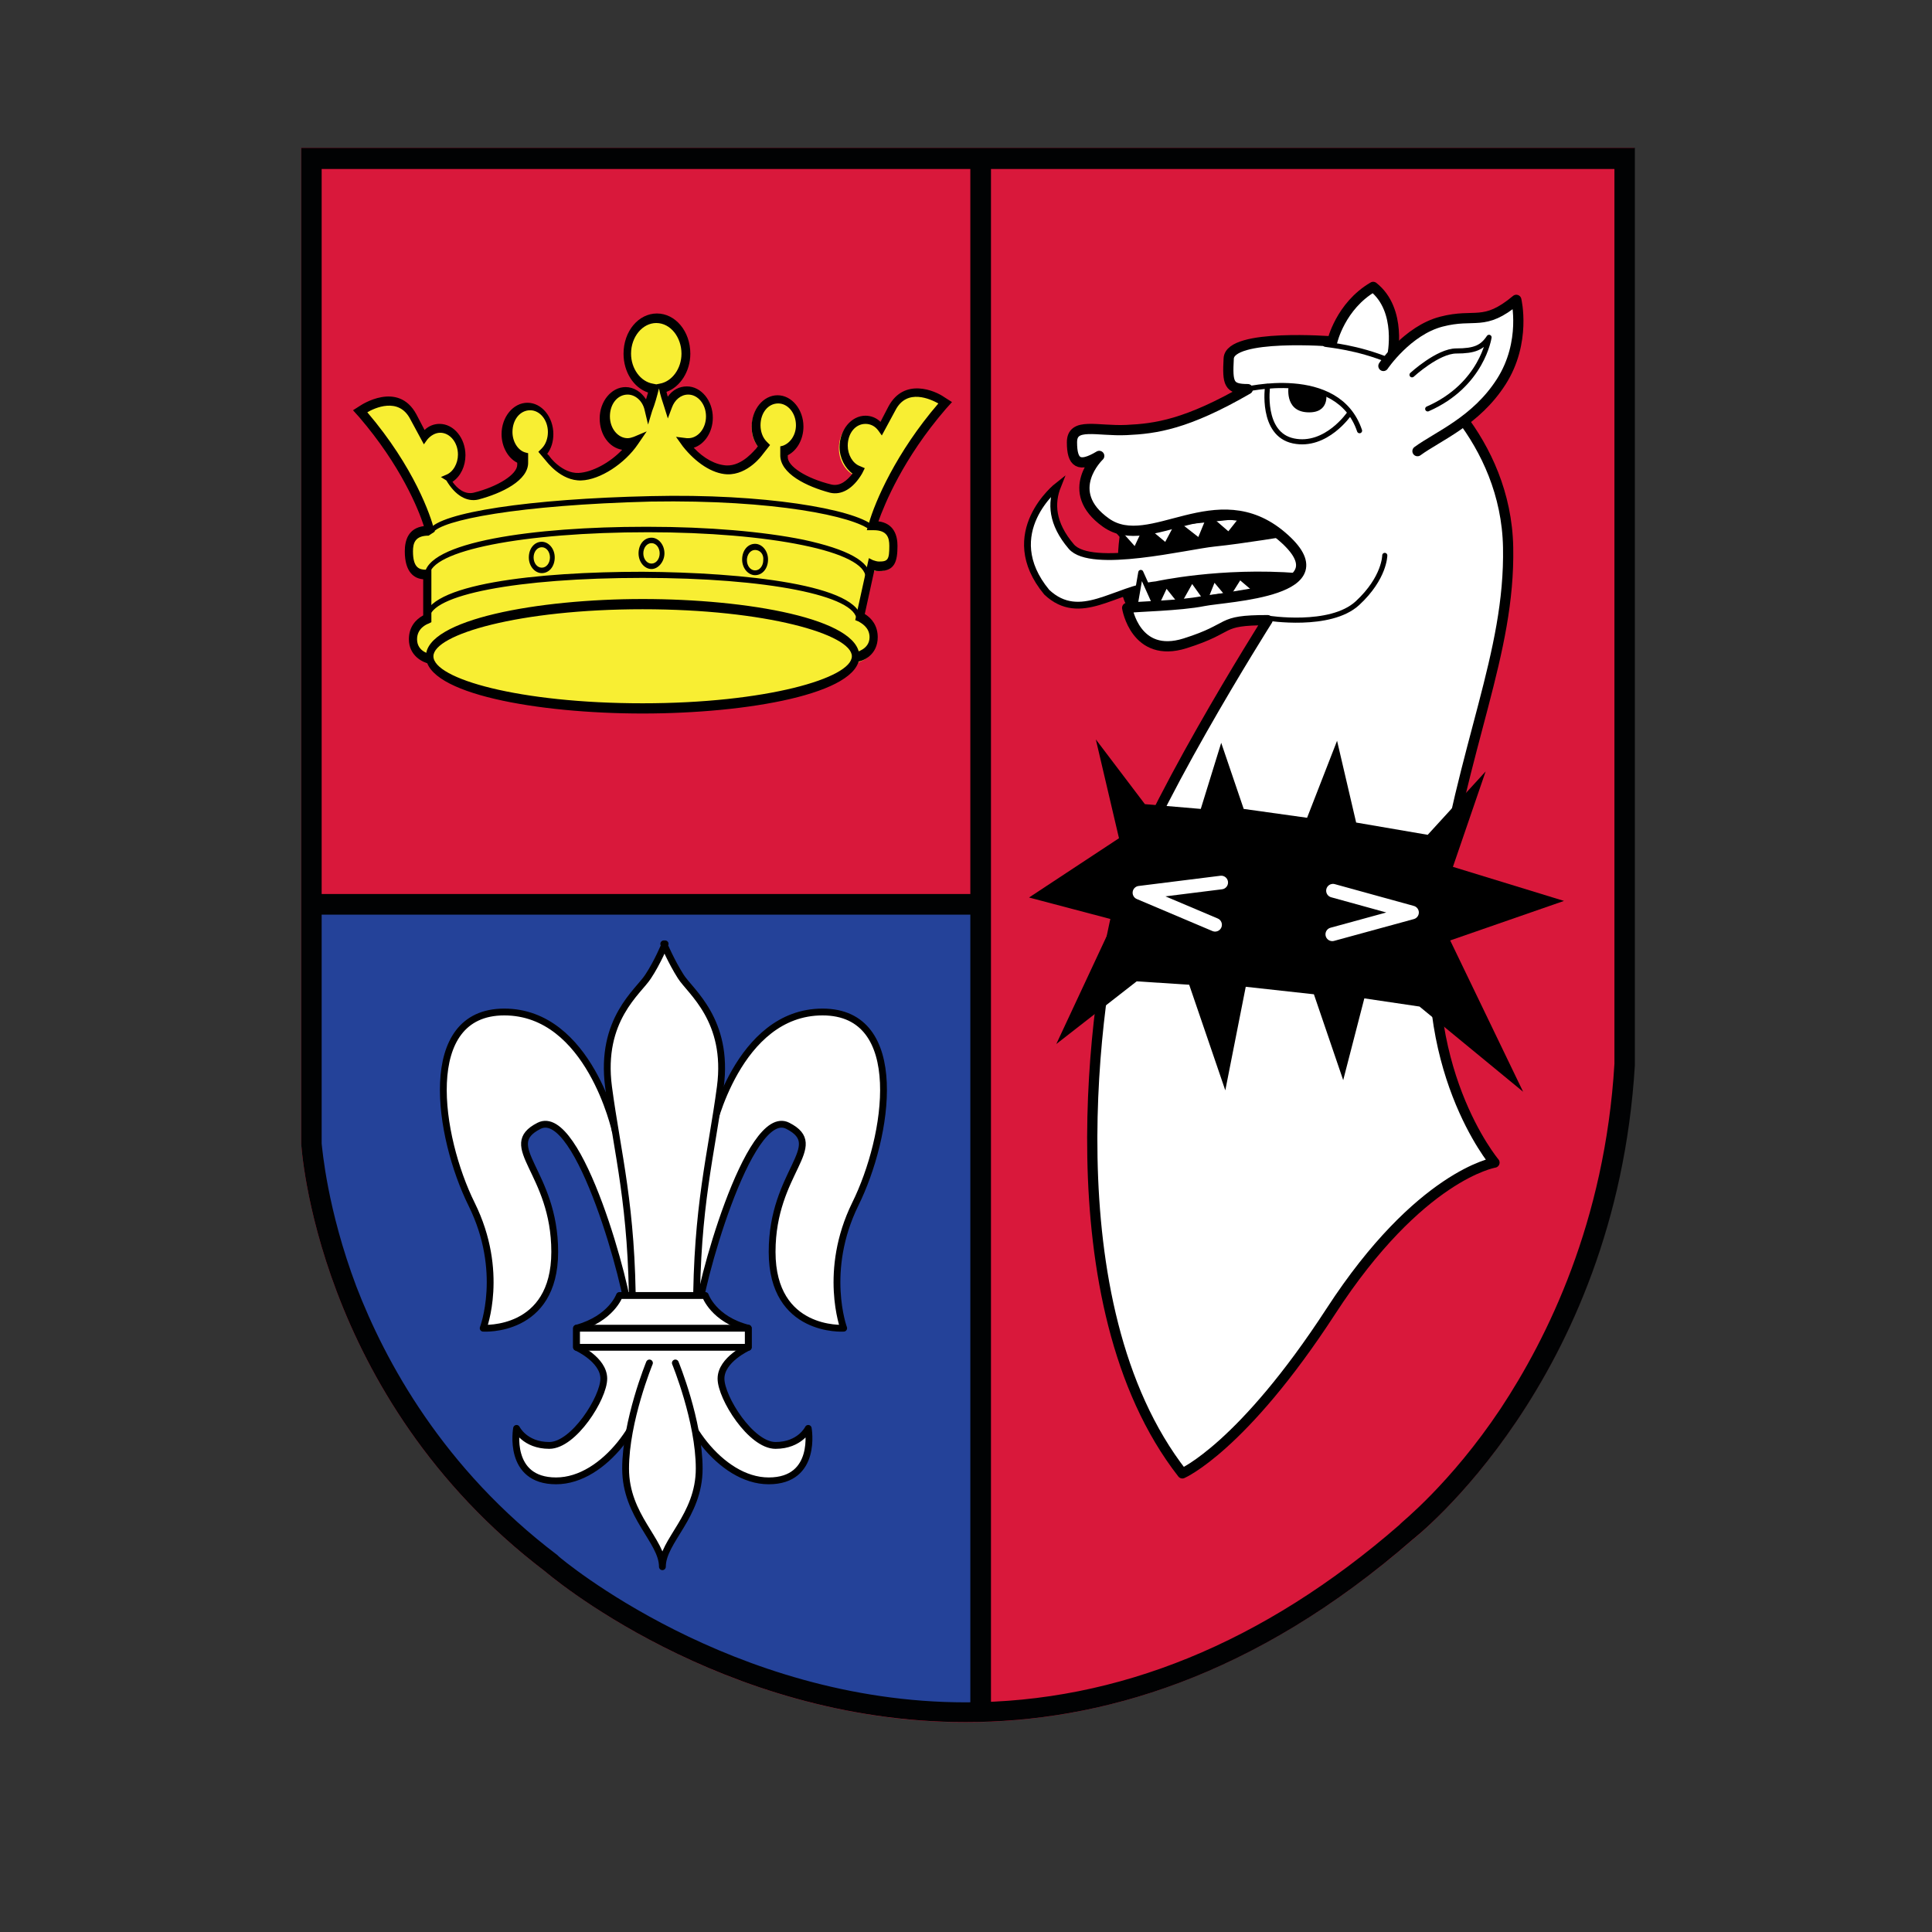
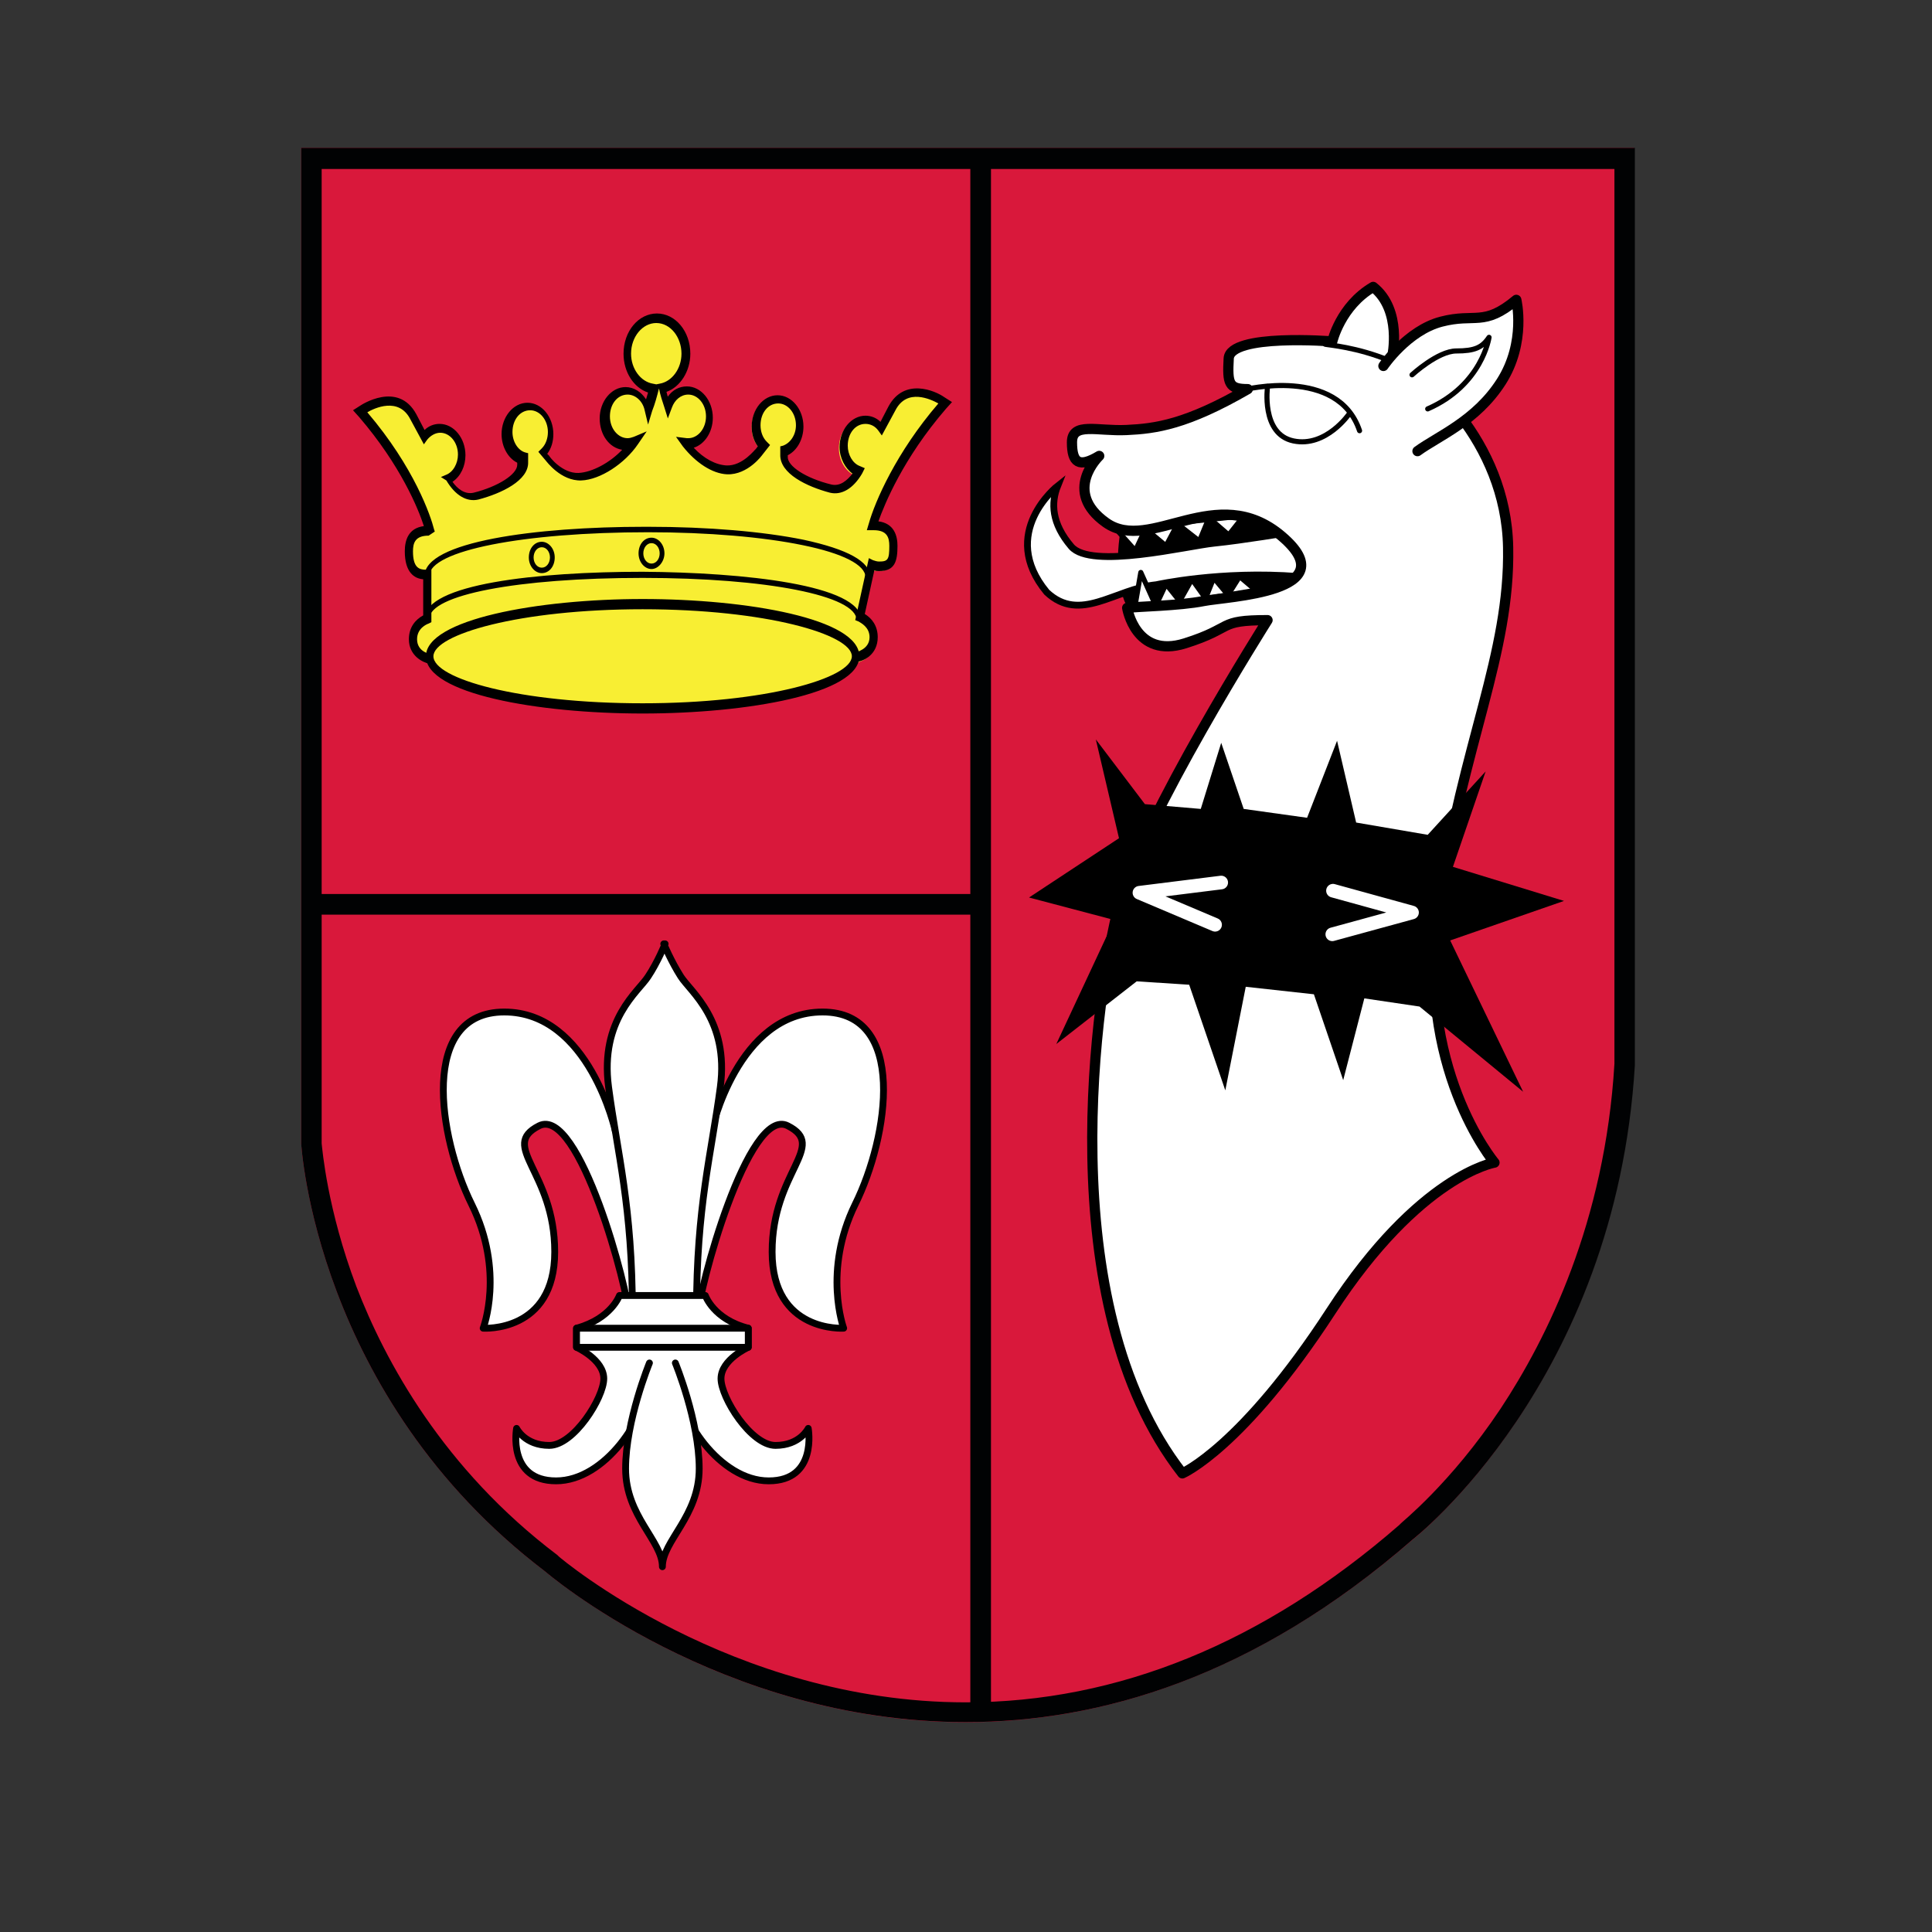
<svg xmlns="http://www.w3.org/2000/svg" version="1.1" x="0px" y="0px" viewBox="0 0 283.5 283.5" style="enable-background:new 0 0 283.5 283.5;" xml:space="preserve">
  <rect x="0" y="0" width="283.5" height="283.5" fill="#333333" stroke="none" />
  <style type="text/css">
	.st0{fill:#D9183B;}
	.st1{fill:#244299;}
	.st2{fill:#FFFFFF;stroke:#000000;stroke-miterlimit:10;}
	.st3{fill:#FFFFFF;stroke:#000000;stroke-width:0.75;stroke-linecap:round;stroke-linejoin:round;stroke-miterlimit:10;}
	.st4{fill:#FFFFFF;stroke:#000000;stroke-width:1.5;stroke-linecap:round;stroke-linejoin:round;stroke-miterlimit:10;}
	.st5{fill:none;stroke:#000000;stroke-width:0.75;stroke-linecap:round;stroke-linejoin:round;stroke-miterlimit:10;}
	.st6{fill:none;stroke:#FFFFFF;stroke-width:2;stroke-linecap:round;stroke-linejoin:round;stroke-miterlimit:10;}
	.st7{fill:#010203;}
	.st8{fill:none;stroke:#010203;stroke-width:3.029;stroke-miterlimit:10;}
	.st9{fill:#F8EE33;}
	.st10{fill:#FFFFFF;stroke:#000000;stroke-linecap:round;stroke-linejoin:round;stroke-miterlimit:10;}
</style>
  <g id="Ebene_1">
</g>
  <g id="Ebene_2">
    <g>
      <path class="st0" d="M239.9,21.7H44.2v146.1c0,0,2,37.1,35.8,62.8c0,0,61.1,52.7,127.2-4.6c0,0,29.8-23.1,32.6-69.6    c0-0.2,0-0.3,0-0.5V21.7z" />
    </g>
-     <path class="st1" d="M45.5,132.5V168c0,0,3.2,19.5,8.5,28.5s10.8,20.8,26.5,33.2s37.5,21.2,63,22V133L45.5,132.5z" />
    <g>
      <path d="M164.9,75.6c0,0-2,7.1,0.1,12.6c2.2,5.5,23.5,0.9,23.5,0.9l10.3-9.2l-24-12.7L164.9,75.6z" />
      <path class="st2" d="M189.4,78.1c0,0-7.2,1.2-11.2,1.6s-18.1,3.9-21,0.5s-3-6.4-2-8.9c0,0-8.8,6.9-1.6,15.6    c4.9,4.6,10-0.5,16.1-1.1c0,0,9.4-2.1,20.8-1.2c0,0,2.7-1.2,1.3-3S189.4,78.1,189.4,78.1z" />
      <polyline class="st3" points="166.5,89.2 167.4,84 169.6,88.9 171.1,85.7 173.1,88.2 174.9,85 176.9,87.8 178.1,84.8 180.2,87.3     181.9,84.6 183.9,86.3   " />
      <polyline class="st3" points="164.1,78 166.6,80.8 168.1,77.6 171.1,80.1 172.8,76.9 176,79.4 177.4,76 180.3,78.5 182.2,76.1       " />
    </g>
    <path class="st4" d="M173.5,216.2c0,0,8.8-3.8,21.8-23.8s24-21.8,24-21.8s-11.8-14-8.2-37.8s10.5-36.8,10.2-52.5s-12.5-26-17-28   c0,0,1.5-6.8-2.8-10.2c-4.8,2.8-6,8-6,8s-15-1.2-15.2,2.5s0,4.5,2.8,4.5c-9,5.2-13.5,5.8-17.8,6s-8-1.2-8,1.8s1,3.8,4,2   c0,0-5.5,5.2,1,9.8s16.2-6.2,25.8,2s-8,8.8-11.5,9.5s-9.8,0.8-11.2,1c0,0,1.2,7.5,8.5,5.2S178.5,91,186,91c0,0-18.5,29.2-21.8,41.8   S154,191.2,173.5,216.2z" />
    <path class="st5" d="M194.5,50.5c-1,0.1,14.6,0.6,19.8,11.7" />
    <path class="st4" d="M203,53.7c0,0,3.5-5.2,8.5-6.5s6.2,0.8,11-3.2c0,0,1.5,6.2-2.2,12S211,64,208,66.2" />
    <path class="st3" d="M207.2,55c0,0,3.8-3.5,6.5-3.5s3.8-0.5,4.8-2c0,0-1,7-9,10.5" />
    <path class="st3" d="M186,56.7c0,0-1,7,3.8,8s8.2-4,8.2-4" />
    <path class="st5" d="M182.5,57.2c0,0,13.8-3.5,17,6" />
-     <path d="M189.1,56.6c0,0-0.7,3.7,2.7,3.9s2.8-2.8,2.8-2.8S191.2,56.3,189.1,56.6z" />
-     <path class="st5" d="M186,90.7c0,0,9.2,1.5,13.2-2.2s4-7,4-7" />
    <g>
      <polygon points="164.2,123 160.8,108.5 168,118 176.2,118.7 179.2,109 182.5,118.7 191.8,120 196.2,108.7 199,120.7 209.5,122.5     218,113.2 213.2,127.2 229.5,132.2 212.8,138 223.5,160.2 208.3,147.7 200.2,146.5 197.1,158.5 192.8,145.9 182.8,144.8     179.8,160 174.5,144.5 166.8,144 155,153.2 163.5,135 151,131.7   " />
      <polyline class="st6" points="179.2,129.5 167.2,131 178.3,135.7   " />
      <polyline class="st6" points="195.5,137.1 207.2,133.9 195.6,130.7   " />
    </g>
  </g>
  <g id="Drache__x2B__Stab">
</g>
  <g id="Ebene_3">
    <g>
      <path class="st7" d="M236.9,24.7v131l0,0.4c-1.4,23.3-9.9,40.3-16.7,50.6c-7.4,11.1-14.7,16.8-14.7,16.9l-0.1,0.1l-0.1,0.1    c-19.9,17.3-41.3,26-63.6,26c-34.4,0-59.5-21.2-59.7-21.4l-0.1-0.1l-0.1-0.1c-16.8-12.7-25.3-28.5-29.5-39.4    c-4.3-11.4-5-20.2-5.1-21v-143H236.9 M239.9,21.7H44.2v146.1c0,0,2,37.1,35.8,62.8c0,0,25.6,22.1,61.7,22.1    c19.6,0,42.3-6.5,65.6-26.8c0,0,29.8-23.1,32.6-69.6c0-0.2,0-0.3,0-0.5V21.7L239.9,21.7z" />
    </g>
    <line class="st8" x1="46.2" y1="132.7" x2="144" y2="132.7" />
    <line class="st8" x1="143.9" y1="250" x2="143.9" y2="23.8" />
    <g>
      <path class="st9" d="M138.2,58.8c-0.1,0-5.3-3.6-7.9,1.2l-1.4,2.5c-0.6-0.7-1.4-1-2.3-1c-2,0-3.5,1.9-3.5,4.3c0,1.6,0.8,3.1,2,3.8    c-0.7,1-1.9,2.4-3.5,1.9c-3.2-0.8-6.6-2.6-6.6-4.4v-0.4c1.4-0.6,2.3-2.2,2.3-4c0-2.4-1.6-4.3-3.5-4.3c-2,0-3.5,1.9-3.5,4.3    c0,1.1,0.3,2.1,1,2.9l-0.5,0.6c0,0-1.9,2.7-4.5,2.5c-1.8-0.1-3.7-1.2-5.3-3.1c1.8-0.3,3.1-2.1,3.1-4.3c0-2.4-1.6-4.3-3.5-4.3    c-1.2,0-2.2,0.7-2.9,1.8c-0.2-0.5-0.3-1-0.5-1.6c2.1-0.6,3.6-2.8,3.6-5.4c0-3.1-2.1-5.6-4.6-5.6c-2.5,0-4.6,2.5-4.6,5.6    c0,2.6,1.5,4.9,3.7,5.4c-0.1,0.5-0.3,1.2-0.5,1.9c-0.6-1.3-1.8-2.2-3.1-2.2c-2,0-3.5,1.9-3.5,4.3c0,2.4,1.7,4.4,3.7,4.3    c-1.8,2.2-4.7,3.9-7,4c-2.5,0.1-4.5-2.5-4.5-2.6L80,66.5c0.6-0.8,1-1.8,1-2.9c0-2.4-1.6-4.3-3.5-4.3c-2,0-3.5,1.9-3.5,4.3    c0,1.8,0.9,3.4,2.3,4l0,0.5c0.1,1.6-2.8,3.4-6.6,4.4c-1.5,0.4-2.7-0.8-3.5-1.9c1.2-0.7,2-2.2,2-3.8c0-2.4-1.6-4.3-3.5-4.3    c-0.9,0-1.7,0.4-2.3,1l-1.4-2.5c-2.5-4.7-7.8-1.2-7.9-1.2l-0.8,0.5l0.7,0.8c6.5,7.5,9,14.2,9.7,16.5c-1.9,0.1-2.9,1.2-2.9,3.4    c0,2.5,0.9,3.8,2.7,3.8v5.8c-1.1,0.5-2.1,1.6-2.1,3.3c0,2.1,1.6,3.1,2.6,3.3c1.5,4.6,16.7,7.3,31.4,7.3c14.7,0,29.9-2.7,31.4-7.3    c1-0.2,2.7-1.2,2.7-3.3c0-1.6-1-2.7-2-3.2l1.5-7c0.3,0.1,0.6,0.1,0.9,0.1c2,0,2.4-1.1,2.4-3.4c0-2.2-1-3.3-2.9-3.4    c0.7-2,3.3-9.1,10-16.9l0.7-0.8L138.2,58.8z" />
      <path d="M94.3,104.7c-15.4,0-31.8-2.9-31.8-8.4c0-5.4,16.4-8.4,31.8-8.4c15.4,0,31.8,2.9,31.8,8.4    C126.1,101.8,109.7,104.7,94.3,104.7z M94.3,89.4c-18.1,0-30.7,3.7-30.7,6.9c0,3.3,12.6,6.9,30.7,6.9s30.7-3.7,30.7-6.9    C125,93.1,112.4,89.4,94.3,89.4z" />
      <path d="M126.4,91h-0.7c0-3.6-13.2-6.2-31.4-6.2c-18.4,0-31.3,2.5-31.3,6h-0.7c0-5.1,16.5-6.9,32-6.9    C109.1,84,126.4,85.8,126.4,91z" />
      <path d="M127.7,84.7l-0.7,0c0-1.8-3.3-3.5-9.2-4.7c-5.8-1.2-13.9-1.9-22.7-1.9c-18.3,0-32.1,2.7-32.1,6.4l-0.7,0    c0-5,16.2-7.2,32.3-7.2c0.2,0,0.3,0,0.5,0c8.8,0,16.9,0.7,22.8,1.9C124.4,80.6,127.7,82.4,127.7,84.7z" />
-       <path d="M63.5,78.2l-0.5-0.5c1.6-2.5,14.6-4.5,32.5-4.9c16.7-0.4,29.7,1.9,32.6,4.3l-0.4,0.7c-2.4-2-13.9-4.5-32.2-4.2    C76.1,74.1,64.7,76.3,63.5,78.2z" />
      <path d="M63,97.4c-1-0.2-3-1.2-3-3.6c0-1.8,1-2.9,2.1-3.5V85c-1.3-0.1-2.7-1-2.7-4.1c0-1.6,0.5-3.4,2.8-3.7    c-0.8-2.5-3.4-8.9-9.5-16l-0.9-1l1.1-0.7c0,0,5.5-3.7,8.2,1.3l1.2,2.3c0.6-0.6,1.4-0.9,2.2-0.9c2.1,0,3.8,2.1,3.8,4.6    c0,1.6-0.7,3.1-1.9,3.9c0.7,1,1.8,1.9,3.1,1.6c3.6-0.9,6.4-2.7,6.4-4.1l0-0.3c-1.4-0.7-2.3-2.4-2.3-4.2c0-2.5,1.7-4.6,3.8-4.6    c2.1,0,3.8,2.1,3.8,4.6c0,1.1-0.3,2.1-0.9,2.9l0.3,0.3c0,0.1,1.9,2.6,4.3,2.5c2-0.1,4.6-1.5,6.4-3.4c-1.9-0.3-3.3-2.2-3.3-4.6    c0-2.5,1.7-4.6,3.8-4.6c1.2,0,2.3,0.7,3,1.8c0.1-0.3,0.2-0.7,0.3-1c-2.1-0.7-3.6-3-3.6-5.7c0-3.3,2.2-5.9,4.9-5.9    c2.7,0,4.9,2.6,4.9,5.9c0,2.6-1.5,4.9-3.5,5.6c0.1,0.3,0.1,0.5,0.2,0.7c0.7-1,1.7-1.5,2.8-1.5c2.1,0,3.8,2.1,3.8,4.6    c0,2.1-1.2,3.9-2.8,4.4c1.5,1.6,3.2,2.5,4.8,2.6c2.4,0.1,4.2-2.4,4.3-2.4l0.3-0.4c-0.6-0.8-0.9-1.8-0.9-2.9c0-2.5,1.7-4.6,3.8-4.6    c2.1,0,3.8,2.1,3.8,4.6c0,1.8-0.9,3.5-2.3,4.2v0.2c-0.1,1.4,2.7,3.2,6.4,4.1c1.3,0.3,2.3-0.6,3.1-1.6c-1.1-0.8-1.9-2.3-1.9-3.9    c0-2.5,1.7-4.6,3.8-4.6c0.8,0,1.6,0.3,2.2,0.9l1.2-2.3c2.3-4.2,6.8-2.3,8.2-1.3l1.1,0.7l-0.9,1c-6.3,7.3-9,14-9.9,16.5    c2.3,0.3,2.8,2.1,2.8,3.6c0,2.3-0.4,3.7-2.7,3.7c-0.2,0-0.5,0-0.7-0.1l-1.4,6.4c1,0.6,1.9,1.7,1.9,3.4c0,2.5-2,3.5-3,3.6l-0.2-1.4    c0,0,2-0.4,2-2.2c0-1.5-1.3-2.1-1.6-2.3l-0.5-0.2l2-9.1l0.6,0.3c0.3,0.1,0.6,0.2,0.9,0.2c1.3,0,1.5-0.3,1.5-2.3    c0-1.2-0.3-2.3-2.3-2.3c-0.1,0-0.2,0-0.2,0l-0.8,0l0.3-1c0.9-3.2,4-10.4,10.2-17.6c-1.1-0.6-4.6-2.3-6.3,1l-2,3.7l-0.5-0.7    c-0.5-0.7-1.2-1-1.9-1c-1.5,0-2.6,1.4-2.6,3.2c0,1.3,0.7,2.6,1.8,3l0.7,0.3l-0.4,0.8c-1.3,2.2-3,3.2-4.7,2.8    c-3.4-0.9-7.4-2.8-7.3-5.6l0-1.2l0.4-0.1c1.1-0.4,1.9-1.6,1.9-3c0-1.8-1.2-3.2-2.6-3.2c-1.5,0-2.6,1.4-2.6,3.2    c0,0.9,0.3,1.8,0.9,2.4l0.5,0.5l-1.1,1.4l0,0c0,0-2.1,3-5.2,2.9c-2.2-0.1-4.6-1.7-6.5-4.1l-1-1.4l1.6,0.2c0.1,0,0.1,0,0.2,0    c1.4,0,2.6-1.4,2.6-3.2c0-1.8-1.2-3.2-2.6-3.2c-1.1,0-2,0.8-2.4,1.9l-0.6,1.6l-0.5-1.6c-0.3-0.9-0.6-1.8-0.8-2.8    c-0.3,1.2-0.6,2.3-1,3.3l-0.6,2l-0.5-2.1c-0.3-1.4-1.4-2.3-2.5-2.3c-1.5,0-2.6,1.4-2.6,3.2c0,1.8,1.2,3.2,2.6,3.2    c0.3,0,0.6-0.1,0.9-0.2l1.9-0.8l-1.3,1.9c-1.9,2.8-5.5,5.2-8.3,5.3c-3,0.1-5.1-2.8-5.2-2.9l-1.1-1.3l0.5-0.5    c0.6-0.6,0.9-1.5,0.9-2.4c0-1.8-1.2-3.2-2.6-3.2c-1.5,0-2.6,1.4-2.6,3.2c0,1.4,0.8,2.7,1.9,3l0.4,0.1v1.3c0.1,2.7-3.9,4.6-7.3,5.5    c-1.7,0.4-3.4-0.6-4.7-2.8L64.7,70l0.7-0.3c1.1-0.4,1.8-1.7,1.8-3c0-1.8-1.2-3.2-2.6-3.2c-0.7,0-1.4,0.4-1.9,1l-0.5,0.7l-2-3.7    c-1.7-3.3-5.3-1.6-6.3-1c6.9,8.1,9.3,15.2,9.8,17.2l0.1,0.3l-0.9,0.6c0,0,0,0,0,0c-2,0-2.3,1.1-2.3,2.3c0,2.4,0.9,2.7,1.9,2.7    l0.8-0.1v7.8l-0.4,0.2c-0.3,0.1-1.7,0.7-1.7,2.3c0,1.9,2,2.2,2,2.2L63,97.4z M96.3,47.4c-2,0-3.7,2-3.7,4.5c0,2.2,1.4,4.1,3.2,4.4    l0.5,0.1l0.5-0.1c1.8-0.3,3.2-2.2,3.2-4.4C100,49.5,98.4,47.4,96.3,47.4z" />
      <path d="M79.5,84.1c-1,0-1.9-1-1.9-2.3c0-1.3,0.8-2.3,1.9-2.3c1,0,1.9,1,1.9,2.3C81.4,83.1,80.6,84.1,79.5,84.1z M79.5,80.3    c-0.7,0-1.2,0.7-1.2,1.5c0,0.8,0.5,1.5,1.2,1.5c0.7,0,1.2-0.7,1.2-1.5C80.7,81,80.2,80.3,79.5,80.3z" />
      <path d="M95.6,83.5c-1,0-1.9-1-1.9-2.3c0-1.3,0.8-2.3,1.9-2.3c1,0,1.9,1,1.9,2.3C97.5,82.4,96.6,83.5,95.6,83.5z M95.6,79.7    c-0.7,0-1.2,0.7-1.2,1.5c0,0.8,0.5,1.5,1.2,1.5c0.7,0,1.2-0.7,1.2-1.5C96.8,80.4,96.3,79.7,95.6,79.7z" />
-       <path d="M110.8,84.4c-1,0-1.9-1-1.9-2.3c0-1.3,0.8-2.3,1.9-2.3c1,0,1.9,1,1.9,2.3C112.7,83.4,111.9,84.4,110.8,84.4z M110.8,80.7    c-0.7,0-1.2,0.7-1.2,1.5c0,0.8,0.5,1.5,1.2,1.5c0.7,0,1.2-0.7,1.2-1.5C112.1,81.3,111.5,80.7,110.8,80.7z" />
    </g>
    <g>
      <path class="st10" d="M104.4,166c0,0,3.8-17.5,16.3-17.5c12.5,0,9.7,18.3,4.8,28.2c-4.8,9.8-1.7,18.2-1.7,18.2    s-10.5,0.7-10.5-11.2c0-11.8,8.2-15.5,2.3-18.5c-5.8-3-13.2,24.3-13.2,28c0,3.7-5.8,1.2-5.8,1.2" />
      <path class="st10" d="M90.3,166c0,0-3.8-17.5-16.3-17.5s-9.7,18.3-4.8,28.2s1.7,18.2,1.7,18.2s10.5,0.7,10.5-11.2    c0-11.8-8.2-15.5-2.3-18.5s13.2,24.3,13.2,28c0,3.7,5.8,1.2,5.8,1.2" />
      <path class="st10" d="M97.8,192.8l4.4-0.3c0-15.5,2.2-23.2,3.5-33s-4.4-14-5.8-16.2c-1.4-2.2-2.5-4.8-2.5-4.8h0.2    c0,0-1.1,2.7-2.5,4.8c-1.4,2.2-7.1,6.3-5.8,16.2c1.3,9.8,3.5,17.5,3.5,33l4.4,0.3H97.8z" />
      <path class="st10" d="M99.4,202.5c0,5.4,6.2,14.8,13.4,14.8s5.8-7.7,5.8-7.7s-1.2,2.5-4.8,2.5c-3.6,0-8-7-8-9.8s4-4.6,4-4.6v-2.8    c-5.1-1.3-6.3-4.8-6.3-4.8H90.9c0,0-1.2,3.4-6.3,4.8v2.8c0,0,4,1.8,4,4.6s-4.4,9.8-8,9.8c-3.6,0-4.8-2.5-4.8-2.5s-1.4,7.7,5.8,7.7    s13.4-9.4,13.4-14.8H99.4z" />
      <rect x="84.6" y="194.9" class="st10" width="25.2" height="2.8" />
      <path class="st10" d="M99.1,200c0,0,3.5,8.5,3.5,15.5s-5.4,10.6-5.4,14.4h0c0-3.8-5.4-7.4-5.4-14.4s3.5-15.5,3.5-15.5" />
    </g>
  </g>
</svg>